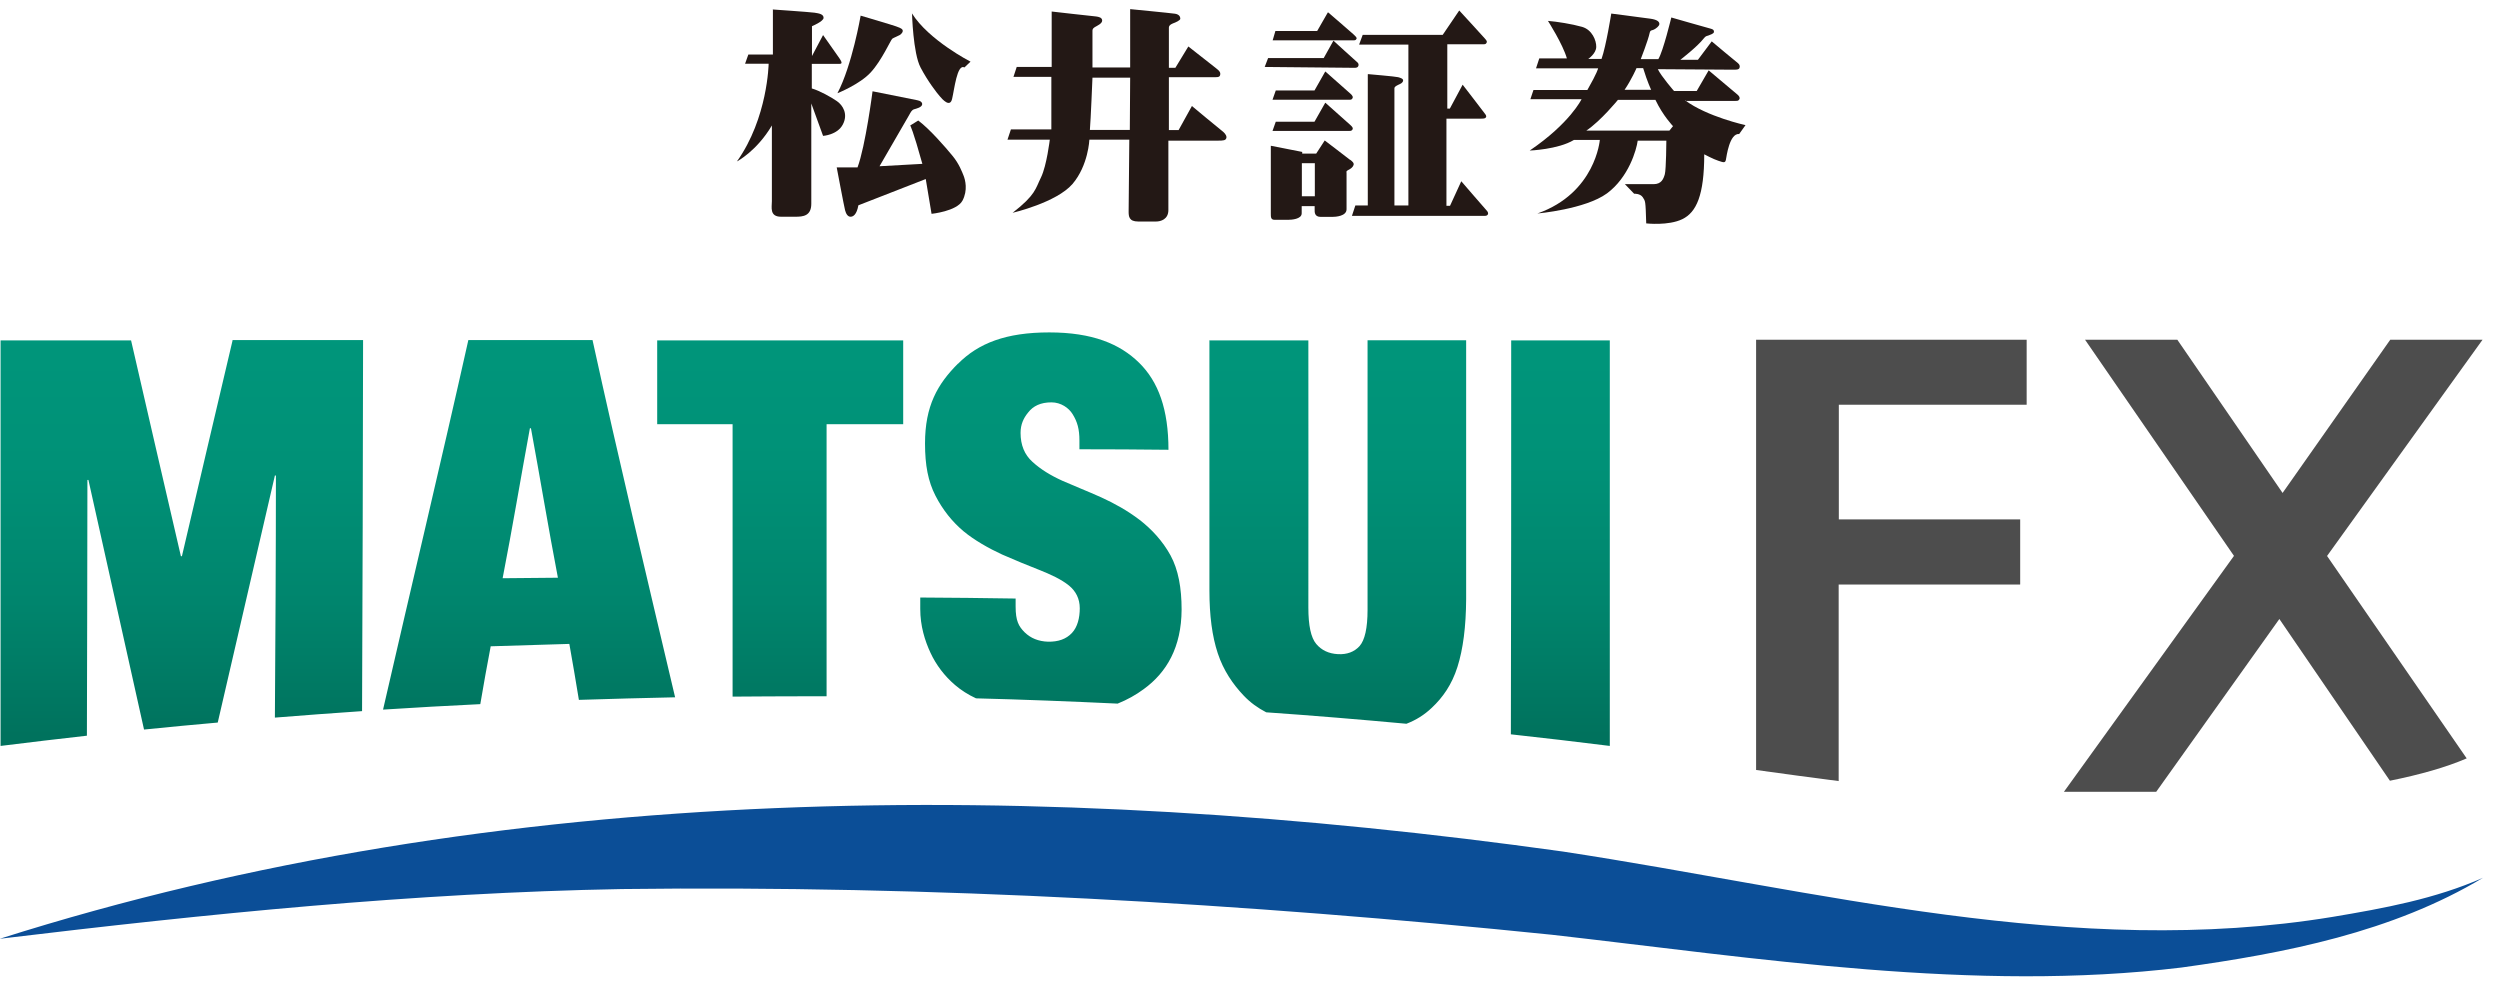
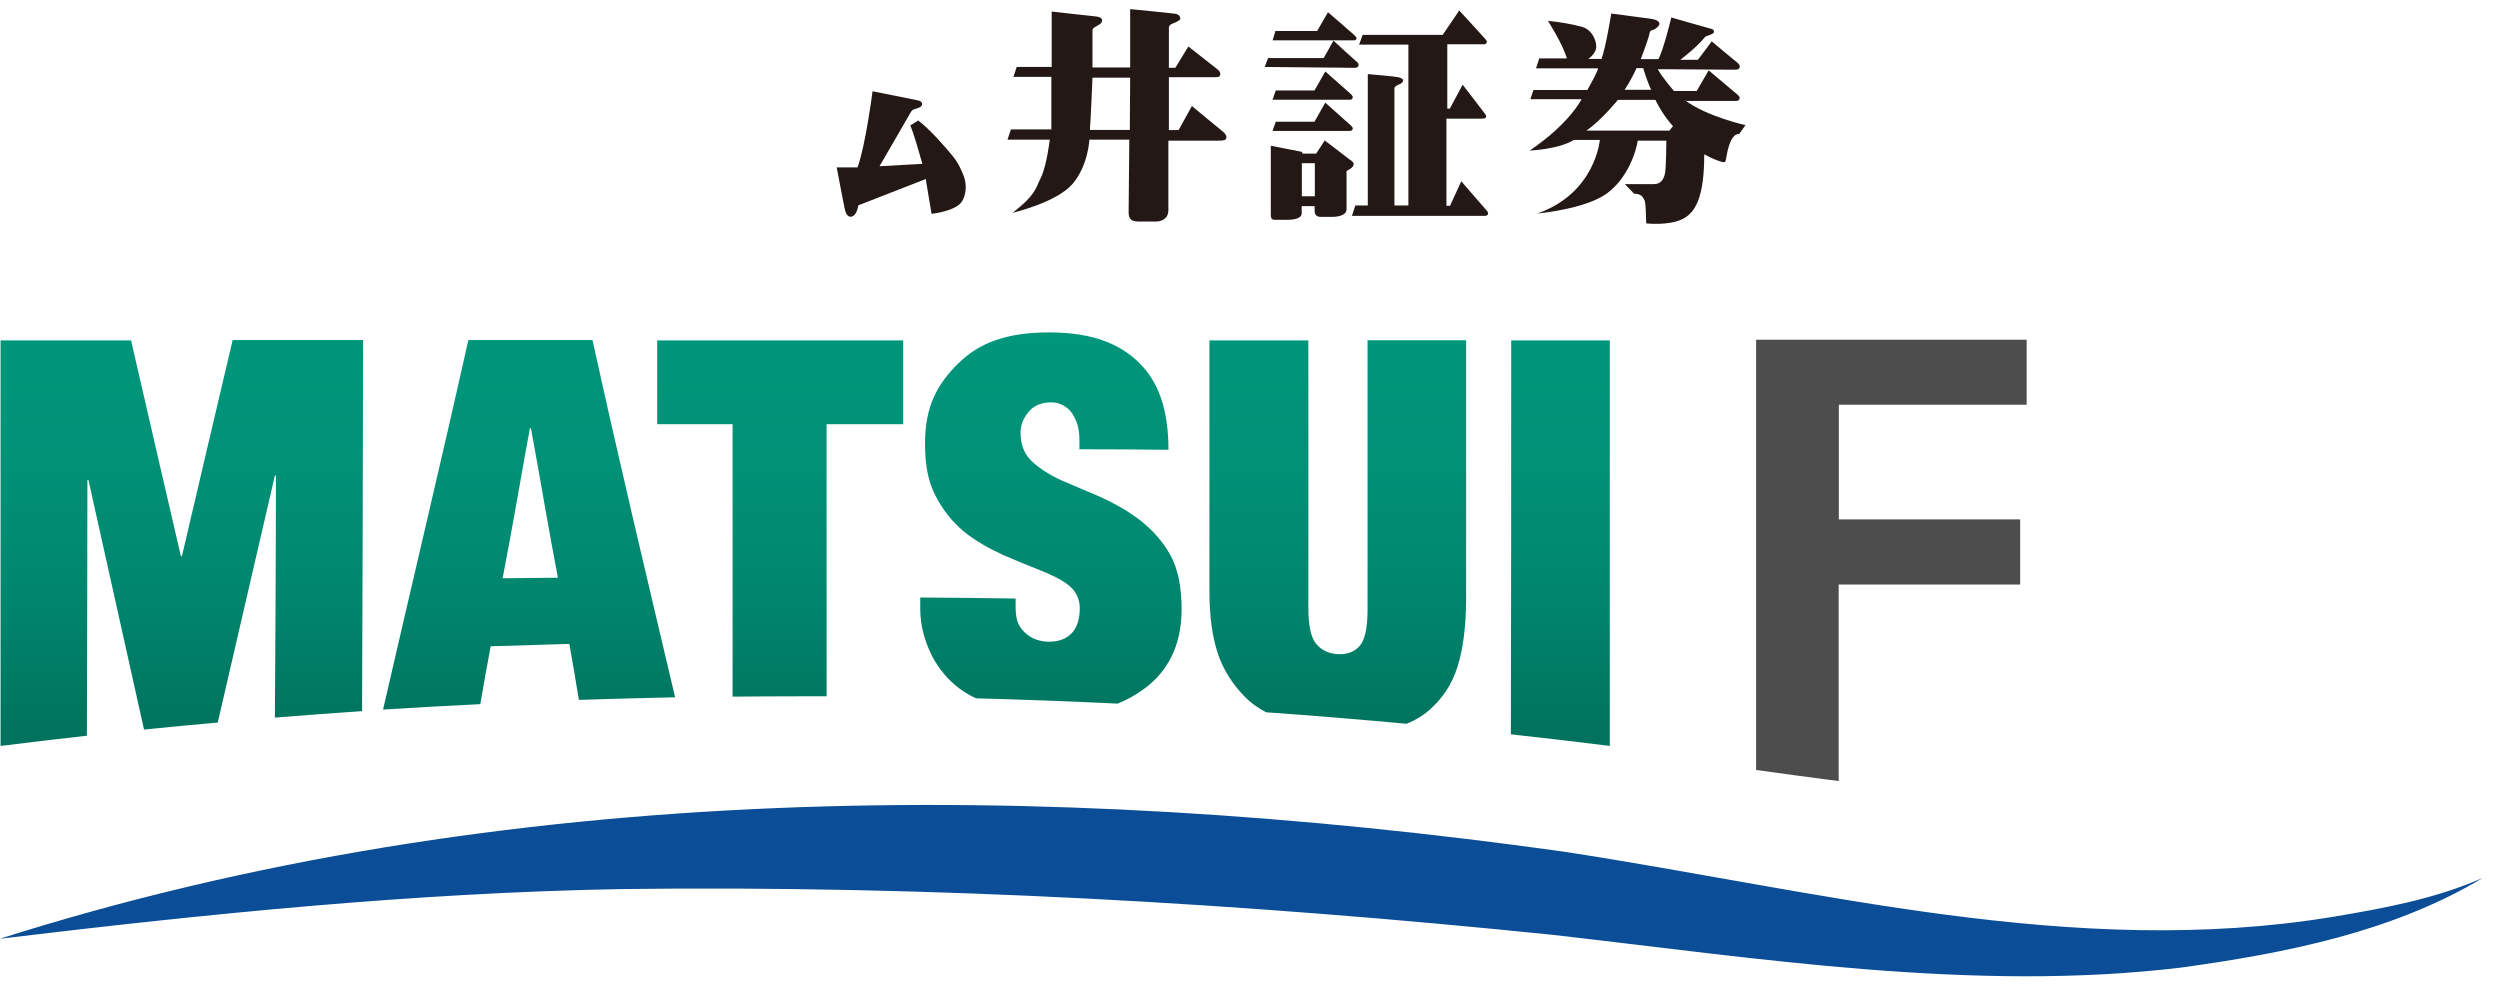
<svg xmlns="http://www.w3.org/2000/svg" width="137" height="54" viewBox="0 0 137 54" fill="none">
-   <path fill-rule="evenodd" clip-rule="evenodd" d="M42.355 0.547V2.987H41.009L40.831 3.491H42.122C42.122 3.491 42.075 6.474 40.383 8.848C40.383 8.848 41.467 8.287 42.299 6.876V11.026C42.299 11.354 42.159 11.877 42.804 11.877H43.589C44.001 11.877 44.459 11.84 44.459 11.167V5.67L45.104 7.446C45.104 7.446 45.889 7.399 46.188 6.82C46.487 6.249 46.188 5.772 45.87 5.548C45.553 5.324 44.907 4.968 44.487 4.847V3.501H45.833C46.095 3.501 46.235 3.538 45.992 3.183C45.749 2.837 45.104 1.921 45.104 1.921L44.496 3.071V1.435C44.496 1.435 45.132 1.173 45.132 0.977C45.132 0.78 44.898 0.734 44.636 0.696C44.375 0.659 42.346 0.519 42.346 0.519" fill="#231815" />
-   <path fill-rule="evenodd" clip-rule="evenodd" d="M47.162 0.865C47.162 0.865 46.695 3.585 45.891 5.109C45.891 5.109 47.115 4.623 47.714 3.969C48.321 3.314 48.817 2.174 48.901 2.118C48.985 2.061 49.191 1.987 49.303 1.921C49.406 1.865 49.537 1.706 49.434 1.603C49.387 1.566 49.378 1.519 48.723 1.323C47.994 1.099 47.153 0.855 47.153 0.855" fill="#231815" />
-   <path fill-rule="evenodd" clip-rule="evenodd" d="M49.978 0.724C49.978 0.724 50.034 2.921 50.446 3.697C50.847 4.464 51.352 5.109 51.502 5.277C51.651 5.455 52.063 5.913 52.175 5.417C52.297 4.922 52.446 3.482 52.848 3.697L53.185 3.379C53.185 3.379 50.885 2.201 49.969 0.724" fill="#231815" />
  <path fill-rule="evenodd" clip-rule="evenodd" d="M47.815 5.006C47.815 5.006 47.431 7.997 46.992 9.175H45.852C45.852 9.175 46.254 11.307 46.31 11.522C46.366 11.737 46.469 11.877 46.609 11.877C46.749 11.877 46.945 11.774 47.039 11.251L50.731 9.811L51.049 11.718C51.049 11.718 52.424 11.578 52.742 10.998C53.05 10.419 52.891 9.848 52.807 9.633C52.723 9.428 52.564 8.979 52.19 8.53C51.816 8.072 50.937 7.063 50.32 6.604L49.881 6.876C49.881 6.876 50.03 7.119 50.545 8.979L48.198 9.11C48.198 9.11 49.722 6.474 49.815 6.315C49.909 6.146 49.965 6.025 50.096 5.987C50.227 5.95 50.479 5.885 50.526 5.754C50.573 5.623 50.442 5.52 50.264 5.492C50.087 5.455 47.834 5.006 47.834 5.006" fill="#231815" />
  <path fill-rule="evenodd" clip-rule="evenodd" d="M67.028 7.222C66.887 7.119 65.317 5.81 65.317 5.81L64.588 7.128H64.055V4.23H66.42C66.672 4.23 66.822 4.249 66.859 4.127C66.897 3.996 66.859 3.903 66.635 3.735C66.411 3.557 65.121 2.547 65.121 2.547L64.41 3.716H64.055V1.51C64.055 1.435 64.102 1.351 64.27 1.285C64.429 1.229 64.681 1.117 64.681 1.024C64.681 0.93 64.634 0.79 64.391 0.752C64.148 0.715 61.933 0.5 61.933 0.5V3.697H59.867V1.734C59.867 1.641 59.857 1.575 59.988 1.491C60.128 1.407 60.399 1.295 60.399 1.126C60.399 0.958 60.203 0.921 60.063 0.902C59.923 0.893 57.632 0.631 57.632 0.631V3.669H55.716L55.538 4.211H57.614V7.091H55.398L55.211 7.652H57.529C57.529 7.652 57.361 9.063 57.053 9.708C56.735 10.353 56.763 10.671 55.491 11.662C55.491 11.662 57.894 11.101 58.773 10.082C59.642 9.063 59.698 7.652 59.698 7.652H61.886C61.886 7.652 61.849 11.288 61.849 11.588C61.849 11.859 61.867 12.139 62.372 12.139H63.354C63.597 12.139 64.027 12.027 64.027 11.513V7.708H66.728C67.065 7.708 67.149 7.689 67.196 7.586C67.243 7.483 67.168 7.343 67.037 7.231M61.914 7.119H59.726C59.773 6.577 59.867 4.258 59.867 4.258H61.933L61.914 7.119Z" fill="#231815" />
  <path fill-rule="evenodd" clip-rule="evenodd" d="M72.762 0.687L72.182 1.697H69.892L69.742 2.211H74.061C74.248 2.211 74.286 2.22 74.332 2.136C74.379 2.061 74.276 1.987 74.183 1.893C74.089 1.8 72.781 0.678 72.781 0.678" fill="#231815" />
  <path fill-rule="evenodd" clip-rule="evenodd" d="M73.072 2.23L72.539 3.183H69.492L69.305 3.669C69.305 3.669 73.932 3.716 74.175 3.716C74.278 3.716 74.381 3.725 74.428 3.632C74.484 3.529 74.428 3.445 74.353 3.389C74.25 3.305 73.063 2.22 73.063 2.22" fill="#231815" />
  <path fill-rule="evenodd" clip-rule="evenodd" d="M72.623 3.921L72.034 4.959H69.912L69.734 5.464H73.82C74.016 5.464 74.053 5.483 74.109 5.398C74.166 5.314 74.109 5.23 74.007 5.137C73.904 5.043 72.632 3.921 72.632 3.921" fill="#231815" />
  <path fill-rule="evenodd" clip-rule="evenodd" d="M72.623 5.632L72.034 6.67H69.912L69.734 7.175H73.82C74.016 7.175 74.053 7.184 74.109 7.109C74.166 7.025 74.109 6.95 74.007 6.857C73.904 6.764 72.632 5.632 72.632 5.632" fill="#231815" />
  <path fill-rule="evenodd" clip-rule="evenodd" d="M73.988 8.764C73.876 8.671 72.595 7.698 72.595 7.698L72.127 8.418H71.361V8.325L69.641 7.988V11.709C69.641 11.896 69.641 12.045 69.846 12.045H70.603C70.753 12.045 71.333 12.017 71.333 11.69V11.297H72.043V11.494C72.043 11.615 72.025 11.886 72.38 11.886H72.997C73.193 11.886 73.791 11.849 73.791 11.466V9.493C73.791 9.39 73.754 9.39 73.885 9.316C74.016 9.25 74.137 9.166 74.175 9.044C74.212 8.932 74.109 8.848 73.988 8.755M72.053 10.755H71.342V8.942H72.053V10.755Z" fill="#231815" />
  <path fill-rule="evenodd" clip-rule="evenodd" d="M74.955 4.071V11.26H74.273L74.086 11.83H81.219C81.368 11.83 81.481 11.849 81.537 11.746C81.565 11.7 81.537 11.606 81.481 11.55C81.425 11.494 80.078 9.933 80.078 9.933L79.461 11.279H79.265V6.502C79.265 6.502 80.836 6.502 81.069 6.502C81.303 6.502 81.378 6.502 81.425 6.436C81.481 6.352 81.406 6.277 81.359 6.212C81.294 6.118 80.153 4.641 80.153 4.641L79.452 5.95H79.312V2.426H81.2C81.378 2.426 81.406 2.435 81.462 2.351C81.509 2.267 81.462 2.22 81.368 2.108C81.275 1.996 79.966 0.575 79.966 0.575L79.059 1.912H74.675L74.479 2.444H77.18V11.26H76.414V4.838C76.414 4.772 76.47 4.725 76.619 4.651C76.769 4.585 76.872 4.539 76.891 4.417C76.9 4.305 76.741 4.267 76.619 4.23C76.498 4.193 74.974 4.062 74.974 4.062" fill="#231815" />
  <path fill-rule="evenodd" clip-rule="evenodd" d="M92.354 5.53H95.065C95.233 5.53 95.261 5.53 95.318 5.436C95.364 5.352 95.299 5.259 95.224 5.193C95.131 5.109 93.635 3.856 93.635 3.856L92.98 4.987H91.737C91.737 4.987 91.036 4.183 90.849 3.791C90.849 3.791 94.71 3.819 94.944 3.819C95.177 3.819 95.271 3.819 95.318 3.735C95.364 3.651 95.336 3.538 95.243 3.464C95.149 3.398 93.803 2.267 93.803 2.267L93.046 3.277H92.083C92.083 3.277 93.018 2.557 93.364 2.108C93.476 1.958 93.541 1.977 93.635 1.94C93.728 1.902 93.915 1.846 93.925 1.753C93.934 1.659 93.887 1.603 93.728 1.566C93.569 1.528 91.588 0.958 91.588 0.958C91.588 0.958 91.139 2.819 90.877 3.239H89.914C89.914 3.239 90.316 2.211 90.4 1.809C90.438 1.631 90.522 1.678 90.634 1.622C90.746 1.566 90.924 1.435 90.933 1.323C90.942 1.211 90.849 1.08 90.438 1.024C90.036 0.968 88.297 0.743 88.297 0.743C88.297 0.743 88.016 2.519 87.764 3.23H87.035C87.035 3.23 87.465 2.94 87.474 2.575C87.483 2.22 87.25 1.631 86.698 1.472C86.137 1.313 85.315 1.183 84.828 1.145C84.828 1.145 85.642 2.417 85.866 3.202H84.352L84.174 3.744H87.577C87.577 3.744 87.549 3.95 86.988 4.931H84.034L83.865 5.436H86.67C86.67 5.436 86.034 6.754 83.828 8.25C83.828 8.25 85.38 8.194 86.249 7.67H87.67C87.67 7.67 87.437 10.578 84.249 11.7C84.249 11.7 86.876 11.466 88.063 10.597C89.25 9.718 89.68 8.213 89.746 7.708H91.316C91.316 7.708 91.307 9.278 91.232 9.55C91.157 9.811 91.045 10.092 90.615 10.092H89.045L89.549 10.615C89.549 10.615 89.886 10.597 90.026 10.812C90.166 11.036 90.176 10.961 90.213 12.242C90.213 12.242 91.429 12.382 92.195 12.008C92.962 11.634 93.392 10.699 93.392 8.456C93.392 8.456 93.897 8.727 94.168 8.811C94.448 8.905 94.542 8.942 94.579 8.755C94.616 8.568 94.775 7.297 95.308 7.343L95.654 6.857C95.654 6.857 93.551 6.399 92.335 5.492M89.68 3.735H90.045C90.279 4.501 90.484 4.922 90.484 4.922H89.026C89.4 4.38 89.68 3.735 89.68 3.735ZM91.494 7.156H86.932C87.727 6.623 88.661 5.474 88.661 5.474H90.718C91.129 6.343 91.681 6.913 91.681 6.913L91.485 7.156H91.494Z" fill="#231815" />
  <path d="M0 51.441C27.532 42.7 57.223 42.691 85.643 46.664C99.628 48.795 113.632 52.581 127.833 50.244C130.619 49.777 133.442 49.263 136.069 48.103C131.105 51.086 125.225 52.235 119.541 53.021C108.201 54.395 96.328 52.507 85.054 51.226C68.151 49.496 51.081 48.505 34.085 48.72C22.689 48.926 11.359 50.076 0.019 51.441" fill="#0B4E97" />
  <path d="M82.795 40.241C84.608 40.438 86.412 40.653 88.217 40.877V18.655C86.057 18.655 84.973 18.655 82.813 18.655C82.813 25.854 82.813 33.052 82.795 40.251M36.005 23.245C37.622 23.245 38.445 23.245 40.015 23.245H40.146C40.146 28.069 40.146 33.333 40.146 38.175C41.464 38.166 42.782 38.156 44.11 38.156C44.512 38.156 44.905 38.156 45.297 38.156V23.245C46.933 23.245 47.775 23.245 49.364 23.245H49.495V18.655H49.364C44.914 18.655 40.464 18.655 36.014 18.655C36.014 20.581 36.014 21.46 36.014 23.245M29.04 23.47H29.096C29.601 26.2 30.05 28.939 30.573 31.659C29.358 31.669 28.76 31.678 27.544 31.687C28.077 28.957 28.535 26.2 29.04 23.46M21 38.886C22.767 38.773 24.543 38.671 26.32 38.587C26.525 37.371 26.666 36.614 26.89 35.417C28.619 35.361 29.479 35.333 31.2 35.286C31.405 36.464 31.527 37.137 31.723 38.353C33.481 38.297 35.238 38.25 36.996 38.212C35.462 31.706 33.901 25.171 32.471 18.637C30.209 18.637 27.937 18.637 25.665 18.637C24.16 25.367 22.533 32.164 20.991 38.886M66.276 18.637C66.276 23.208 66.276 27.779 66.276 32.351C66.276 33.744 66.425 34.866 66.734 35.801C67.042 36.735 67.566 37.502 68.155 38.119C68.519 38.502 68.921 38.792 69.389 39.035C71.96 39.213 74.521 39.428 77.073 39.662C77.606 39.456 78.055 39.175 78.466 38.783C79.064 38.222 79.56 37.521 79.868 36.548C80.177 35.576 80.336 34.342 80.345 32.837C80.345 28.107 80.345 23.376 80.345 18.646C78.186 18.646 77.101 18.646 74.942 18.646C74.942 23.563 74.942 28.49 74.942 33.417C74.942 34.426 74.792 35.081 74.502 35.408C74.213 35.726 73.811 35.875 73.315 35.847C72.81 35.819 72.418 35.632 72.128 35.286C71.838 34.941 71.698 34.277 71.698 33.295C71.707 28.415 71.698 23.535 71.698 18.655C70.613 18.655 69.809 18.655 68.996 18.655C68.183 18.655 67.369 18.655 66.294 18.655M12.745 18.655C11.82 22.6 10.885 26.536 9.969 30.481C9.95 30.481 9.931 30.481 9.913 30.481C9.006 26.536 8.08 22.6 7.183 18.655C4.799 18.655 2.415 18.655 0.031 18.655V40.877C1.602 40.681 3.182 40.494 4.762 40.316C4.771 35.754 4.79 30.855 4.79 26.302C4.808 26.302 4.827 26.302 4.846 26.302C5.855 30.799 6.884 35.483 7.893 39.979C9.24 39.839 10.586 39.718 11.932 39.596C12.96 35.127 14.036 30.528 15.064 26.059C15.082 26.059 15.101 26.059 15.12 26.059C15.12 30.35 15.092 35.025 15.064 39.325C16.653 39.194 18.242 39.082 19.841 38.97C19.869 32.313 19.888 25.283 19.897 18.637C17.513 18.637 15.12 18.637 12.736 18.637M52.496 19.927C51.374 21.049 50.691 22.245 50.691 24.302C50.691 25.498 50.86 26.377 51.262 27.162C51.664 27.948 52.187 28.593 52.795 29.107C53.403 29.612 54.188 30.051 54.917 30.388C55.637 30.706 56.31 30.977 56.946 31.229C57.581 31.482 58.152 31.743 58.582 32.089C58.956 32.398 59.171 32.809 59.171 33.333C59.171 33.856 59.049 34.361 58.741 34.688C58.423 35.025 57.993 35.174 57.432 35.165C56.908 35.146 56.488 34.978 56.151 34.651C55.824 34.324 55.656 34.024 55.656 33.239V32.8C53.561 32.772 52.514 32.753 50.43 32.744C50.43 32.996 50.43 33.117 50.43 33.37C50.43 34.305 50.682 35.109 50.991 35.773C51.299 36.436 51.757 37.044 52.337 37.539C52.664 37.82 53.057 38.072 53.487 38.269C56.076 38.334 58.666 38.437 61.246 38.558C61.779 38.343 62.246 38.082 62.676 37.764C63.938 36.848 64.742 35.464 64.752 33.407C64.752 32.229 64.574 31.22 64.144 30.434C63.714 29.649 63.106 28.995 62.452 28.49C61.788 27.985 61.087 27.593 60.349 27.256C59.601 26.919 58.881 26.639 58.226 26.349C57.563 26.05 57.02 25.713 56.581 25.311C56.142 24.919 55.927 24.386 55.927 23.722C55.927 23.264 56.086 22.918 56.338 22.61C56.618 22.245 57.03 22.049 57.619 22.049C58.142 22.049 58.572 22.357 58.778 22.694C59.04 23.114 59.152 23.517 59.152 24.134V24.62C61.106 24.62 62.078 24.629 64.032 24.648C64.032 22.432 63.48 20.918 62.424 19.88C61.367 18.842 59.862 18.216 57.497 18.216C55.132 18.216 53.617 18.805 52.496 19.936" fill="url(#paint0_linear_1132_75772)" />
  <path d="M110.706 32.024V28.462H100.768V22.18H111.061V18.618H96.234V42.195C97.786 42.41 99.301 42.616 100.759 42.803V32.033H110.697L110.706 32.024Z" fill="#4D4D4D" />
-   <path d="M127.526 30.462L136.043 18.618H130.985L125.086 27.013L119.318 18.618H114.261L122.422 30.462L113.102 43.392H118.159L124.909 33.921L130.967 42.784C132.631 42.447 134.052 42.045 135.174 41.559L127.526 30.472V30.462Z" fill="#4D4D4D" />
  <defs>
    <linearGradient id="paint0_linear_1132_75772" x1="44.11" y1="18.122" x2="44.11" y2="40.307" gradientUnits="userSpaceOnUse">
      <stop stop-color="#00967B" />
      <stop offset="0.33" stop-color="#009177" />
      <stop offset="0.67" stop-color="#00856D" />
      <stop offset="1" stop-color="#00725D" />
    </linearGradient>
  </defs>
</svg>